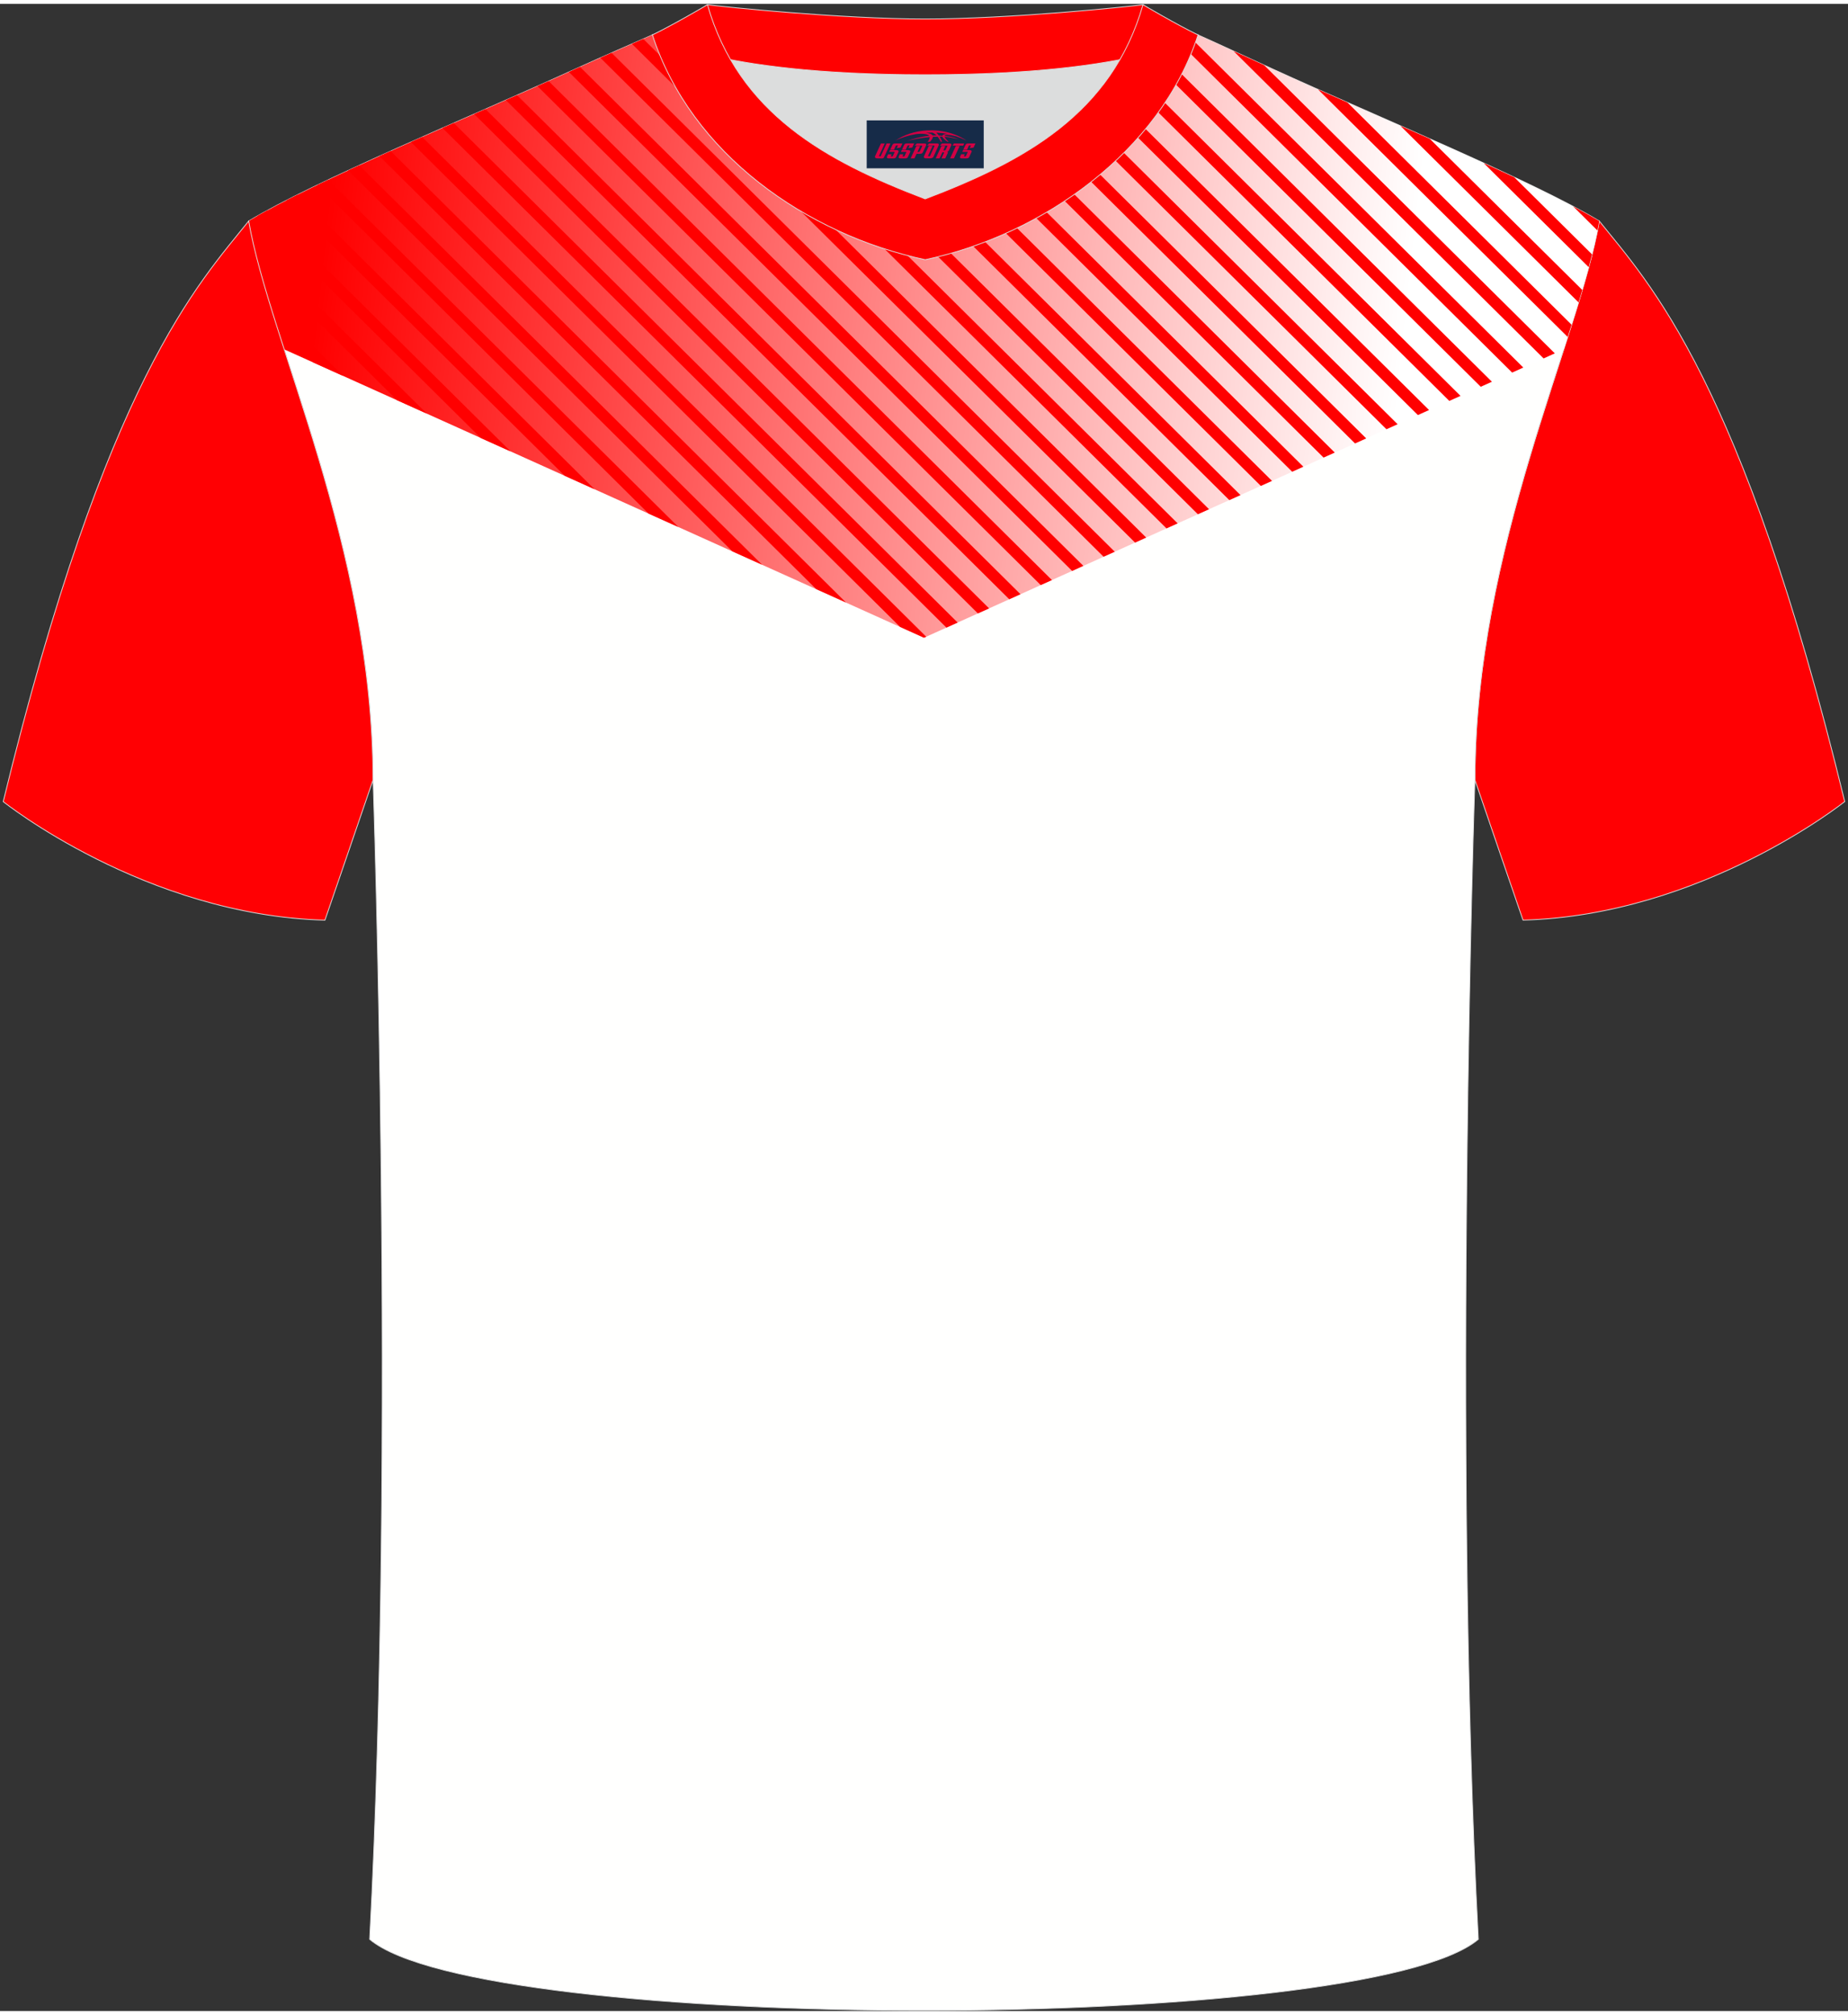
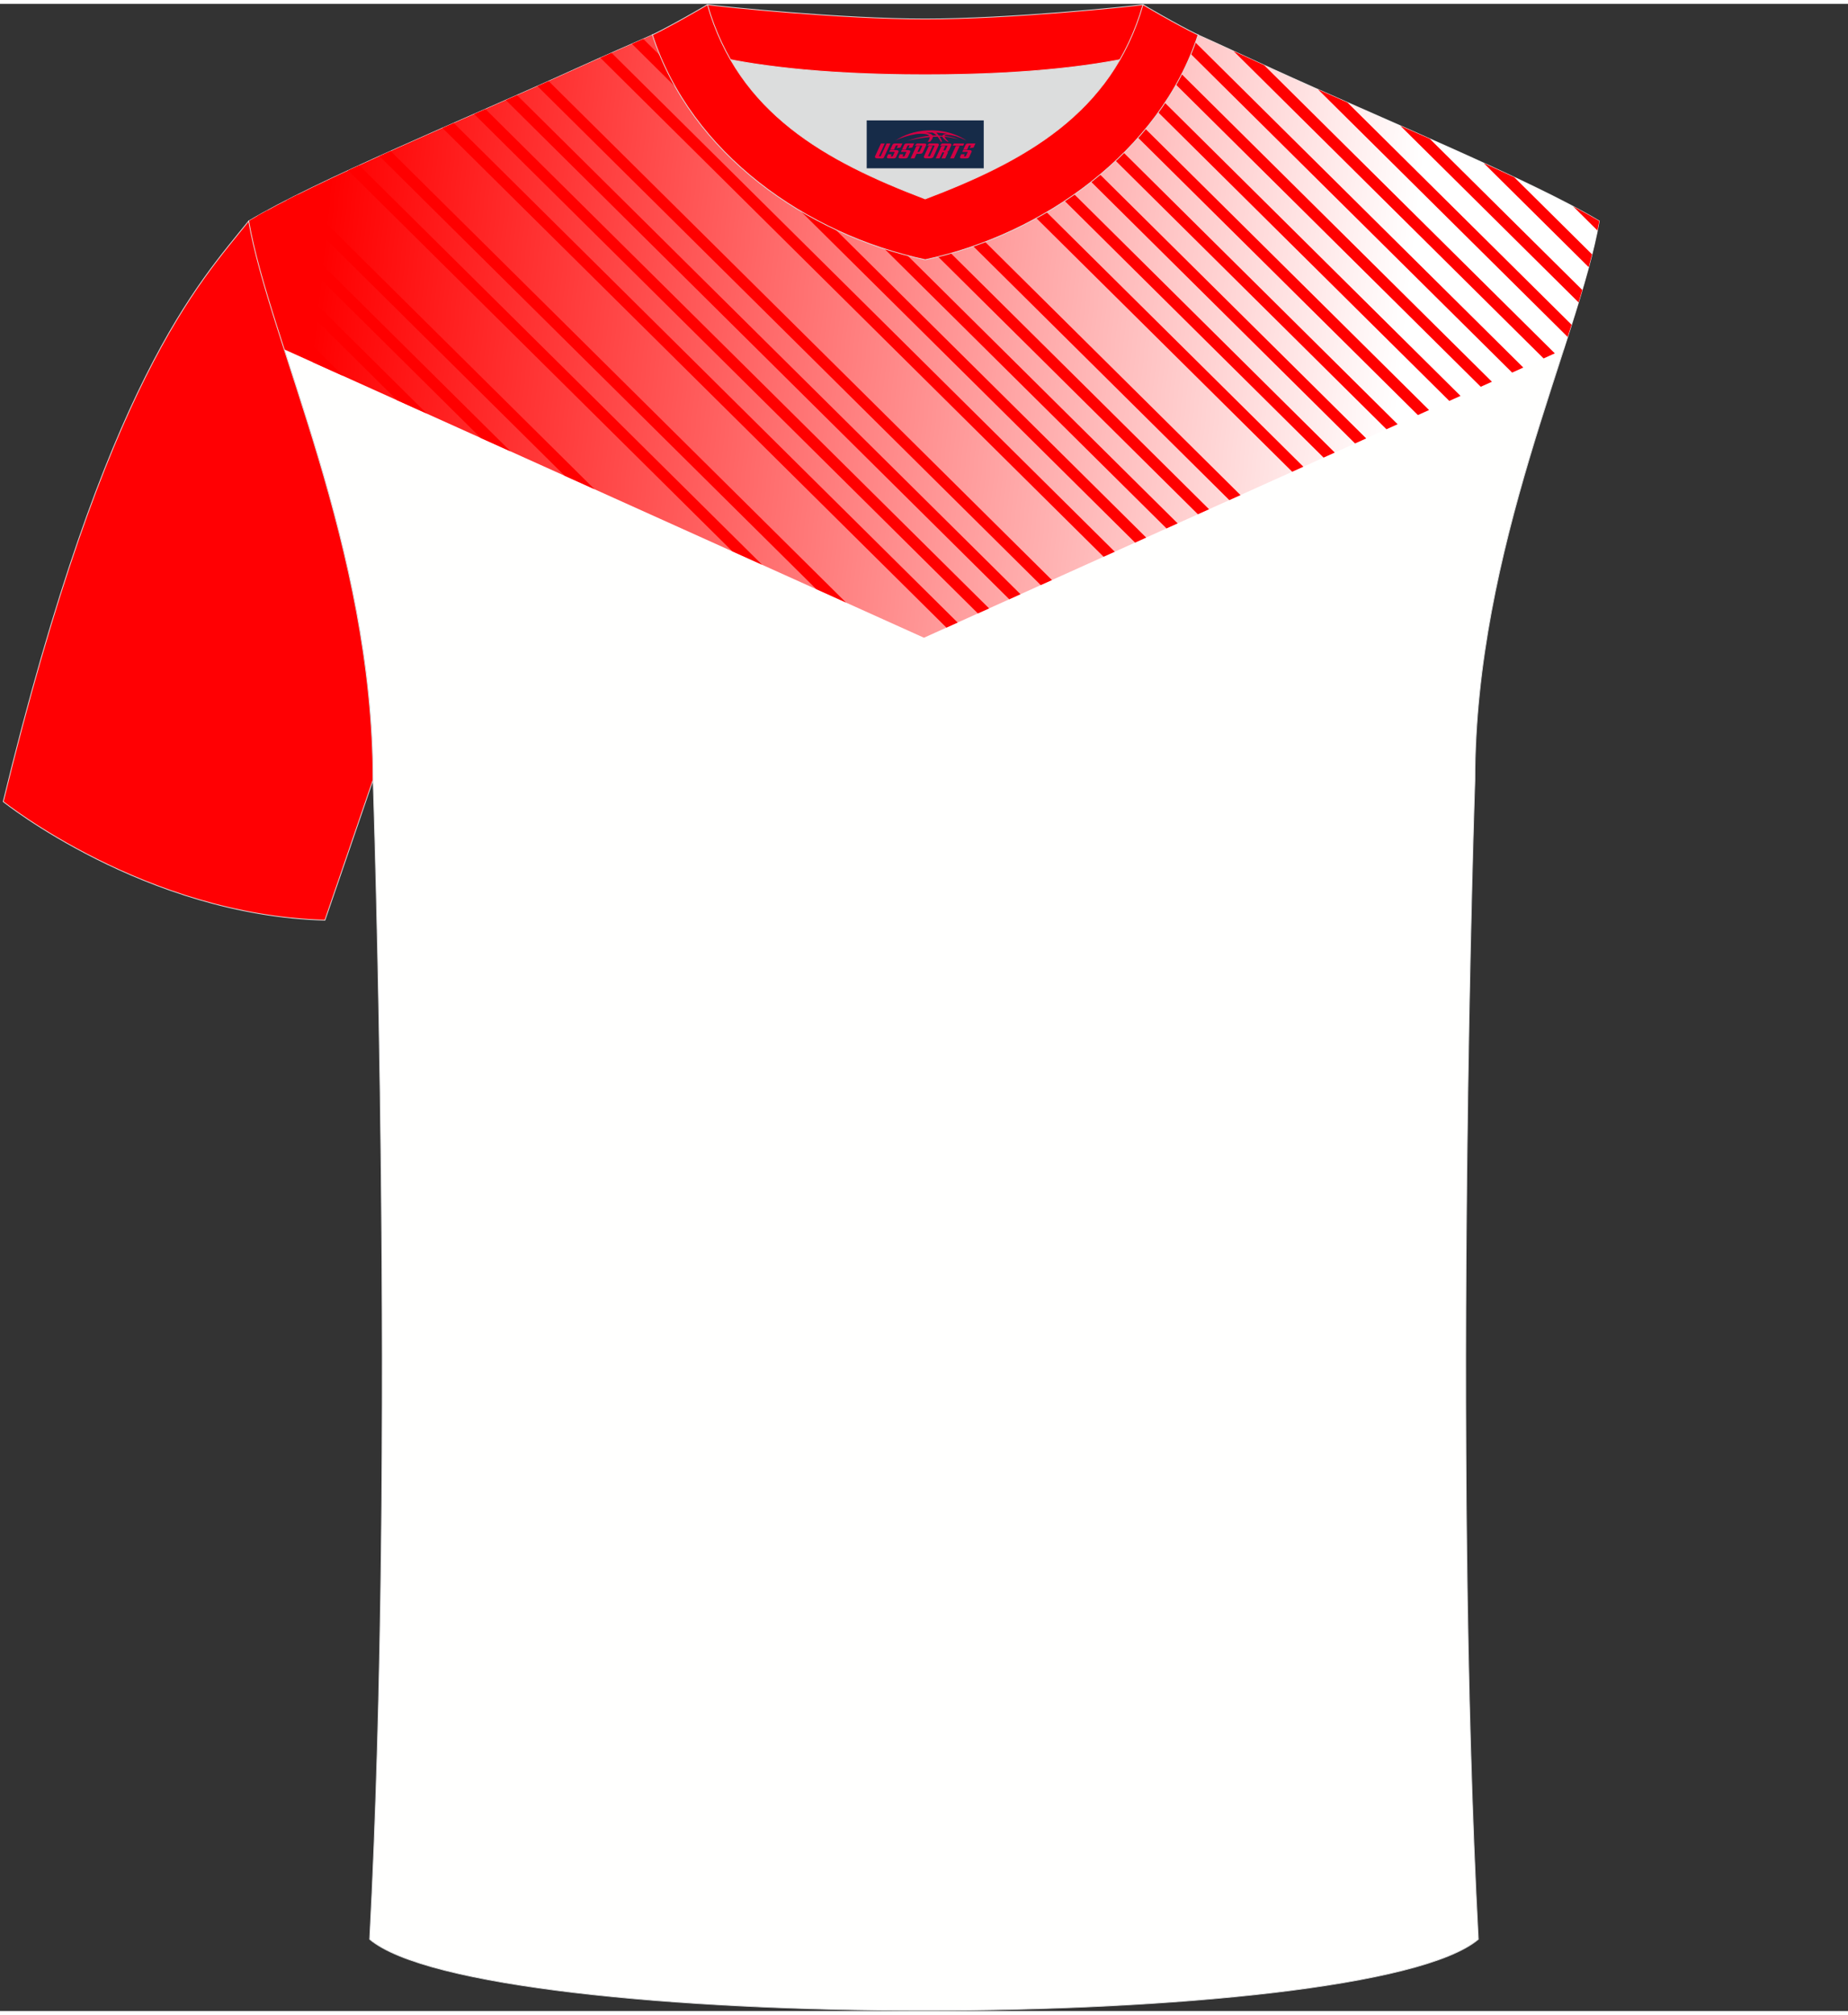
<svg xmlns="http://www.w3.org/2000/svg" version="1.1" id="图层_1" x="0px" y="0px" width="378px" height="412px" viewBox="0 0 379 411.5" enable-background="new 0 0 379 411.5" xml:space="preserve">
  <rect x="0" y="0" width="379" height="411.5" fill="#333333" stroke="none" />
  <g>
-     <path fill="#FF0003" stroke="#DCDDDD" stroke-width="0.162" stroke-miterlimit="22.926" d="M327.99,44.52   c10.2,12.75,29.25,32.3,50.34,119.02c0,0-29.08,23.29-65.98,24.31c0,0-7.14-20.75-9.86-28.74   C302.49,111.51,323.72,69.19,327.99,44.52z" />
    <path fill="#FFFFFE" stroke="#DCDDDD" stroke-width="0.162" stroke-miterlimit="22.926" d="M75.81,396.8   c5.36-101,0.7-237.68,0.7-237.68c0-47.62-21.24-89.93-25.5-114.6c13.63-8.23,45.28-21.25,67.14-31.23   c5.55-2.52,11.68-5.18,15.66-6.93c17.52-0.32,25.34,1.25,55.54,1.25h0.31c30.2,0,38.53-1.57,56.04-1.25   c3.98,1.76,9.6,4.41,15.15,6.93c21.87,9.98,53.51,23,67.14,31.23c-4.27,24.67-25.5,66.98-25.5,114.6c0,0-4.66,136.67,0.7,237.68   C280.12,416.24,98.88,416.24,75.81,396.8z" />
    <linearGradient id="SVGID_1_" gradientUnits="userSpaceOnUse" x1="66.01" y1="197.899" x2="287.326" y2="221.635" gradientTransform="matrix(1 0 0 1 0 -146)">
      <stop offset="0" style="stop-color:#FF0000" />
      <stop offset="1" style="stop-color:#FFFFFF" />
    </linearGradient>
    <path fill="url(#SVGID_1_)" d="M189.49,129.95L58.28,70.83c-3.26-10.11-6.02-18.98-7.28-26.3c13.63-8.23,45.28-21.25,67.14-31.23   c5.55-2.52,11.68-5.18,15.66-6.93c17.52-0.32,25.34,1.25,55.54,1.25h0.31c30.2,0,38.53-1.57,56.04-1.25   c3.98,1.76,9.6,4.41,15.15,6.93c21.87,9.98,53.51,23,67.14,31.23c-1.27,7.32-4.03,16.2-7.28,26.3L189.49,129.95z" />
    <g>
      <path fill="#FF0000" d="M259.24,12.56l59.63,59.09l-2.3,1.04L253,9.69C255,10.61,257.11,11.59,259.24,12.56z" />
      <path fill="#FF0000" d="M243.57,6.33l68.84,68.23l-2.29,1.03l-69.9-69.28C241.32,6.31,242.43,6.32,243.57,6.33z" />
      <path fill="#FF0000" d="M234.27,6.41l71.7,71.06l-2.29,1.03L231.04,6.51C232.13,6.47,233.19,6.43,234.27,6.41z" />
      <polygon fill="#FF0000" points="225.24,6.74 299.53,80.37 297.23,81.4 222.04,6.88   " />
      <path fill="#FF0000" d="M216.24,7.12l76.84,76.15l-2.29,1.03L213.02,7.24C214.13,7.2,215.21,7.16,216.24,7.12z" />
      <path fill="#FF0000" d="M207.15,7.41l79.48,78.77l-2.29,1.03L203.9,7.48C205.02,7.46,206.1,7.43,207.15,7.41z" />
      <path fill="#FF0000" d="M197.94,7.57l82.25,81.52l-2.29,1.03L194.63,7.59C195.77,7.59,196.88,7.58,197.94,7.57z" />
      <path fill="#FF0000" d="M188.6,7.61l85.14,84.38l-2.29,1.03L185.26,7.6C186.35,7.6,187.46,7.61,188.6,7.61z" />
      <path fill="#FF0000" d="M179.16,7.54l88.14,87.35l-2.29,1.03L175.77,7.49C176.88,7.51,177.99,7.53,179.16,7.54z" />
-       <path fill="#FF0000" d="M169.6,7.35l91.27,90.45l-2.29,1.03L166.15,7.24C167.25,7.28,168.4,7.31,169.6,7.35z" />
      <path fill="#FF0000" d="M159.86,7l94.55,93.71l-2.29,1.03l-95.75-94.9C157.5,6.89,158.65,6.94,159.86,7z" />
      <path fill="#FF0000" d="M150.05,6.57l97.91,97.04l-2.29,1.03L146.6,6.45C147.74,6.48,148.9,6.52,150.05,6.57z" />
      <path fill="#FF0000" d="M140.43,6.32l101.09,100.19l-2.29,1.03L137.1,6.32C138.24,6.31,139.35,6.32,140.43,6.32z" />
      <polygon fill="#FF0000" points="131.93,7.19 235.07,109.42 232.79,110.45 129.61,8.2   " />
-       <path fill="#FF0000" d="M125.42,10.04l103.2,102.28l-2.29,1.03L123.13,11.06C123.89,10.72,124.66,10.38,125.42,10.04z" />
-       <polygon fill="#FF0000" points="118.96,12.93 222.18,115.22 219.88,116.26 116.67,13.97 118.14,13.29   " />
+       <path fill="#FF0000" d="M125.42,10.04l103.2,102.28l-2.29,1.03L123.13,11.06C123.89,10.72,124.66,10.38,125.42,10.04" />
      <polygon fill="#FF0000" points="112.52,15.84 215.74,118.13 213.44,119.16 110.22,16.86   " />
      <polygon fill="#FF0000" points="106.04,18.72 209.29,121.03 206.99,122.07 103.74,19.73   " />
      <polygon fill="#FF0000" points="99.56,21.58 202.85,123.94 200.55,124.97 97.24,22.59   " />
      <polygon fill="#FF0000" points="93.06,24.43 196.4,126.84 194.1,127.88 90.75,25.45   " />
-       <polygon fill="#FF0000" points="86.58,27.3 189.96,129.75 189.49,129.95 184.6,127.74 84.27,28.32   " />
      <path fill="#FF0000" d="M80.11,30.18l93.4,92.56l-6.12-2.76L77.82,31.22C78.58,30.87,79.34,30.53,80.11,30.18z" />
      <path fill="#FF0000" d="M73.68,33.1l82.63,81.9l-6.12-2.76L71.4,34.15C72.15,33.81,72.91,33.46,73.68,33.1z" />
-       <path fill="#FF0000" d="M67.31,36.08l71.82,71.18l-6.12-2.76L65.06,37.15C65.79,36.8,66.54,36.44,67.31,36.08z" />
      <path fill="#FF0000" d="M61.01,39.13l60.91,60.37l-6.12-2.76l-57-56.49C59.52,39.88,60.25,39.51,61.01,39.13z" />
      <path fill="#FF0000" d="M54.85,42.33l49.87,49.43L98.6,89L52.72,43.52C53.4,43.13,54.11,42.73,54.85,42.33z" />
      <path fill="#FF0000" d="M51.82,48.61L87.53,84l-6.12-2.76L52.89,52.98C52.5,51.48,52.14,50.02,51.82,48.61z" />
      <path fill="#FF0000" d="M55.29,61.35l15.05,14.91l-6.12-2.76l-7.44-7.38C56.26,64.5,55.77,62.9,55.29,61.35z" />
      <path fill="#FF0000" d="M327.62,46.47l-5-4.96c2,1.06,3.8,2.07,5.37,3.01C327.88,45.16,327.76,45.81,327.62,46.47z" />
      <path fill="#FF0000" d="M310.55,35.54l15.96,15.82c-0.22,0.86-0.44,1.73-0.68,2.63l-21.54-21.35    C306.44,33.62,308.53,34.59,310.55,35.54z" />
      <path fill="#FF0000" d="M293.23,27.66l31.28,31c-0.25,0.84-0.5,1.69-0.76,2.55L287.21,25C289.22,25.89,291.23,26.77,293.23,27.66z    " />
      <path fill="#FF0000" d="M276.33,20.21l45.98,45.57c-0.26,0.83-0.53,1.67-0.8,2.51l-51.2-50.75    C272.29,18.43,274.3,19.31,276.33,20.21z" />
    </g>
    <path fill="#DCDDDD" d="M149.83,11.44c8.45,14.62,23.39,22.27,39.92,28.55c16.55-6.29,31.48-13.92,39.92-28.56   c-8.65,1.66-21.45,3.09-39.92,3.09C171.29,14.53,158.49,13.1,149.83,11.44z" />
    <path fill="#FF0001" stroke="#DCDDDD" stroke-width="0.162" stroke-miterlimit="22.926" d="M189.75,3.1   c-17.28,0-41.78-2.53-44.66-2.93c0,0-5.53,4.46-11.29,6.19c0,0,11.78,8.17,55.95,8.17s55.95-8.17,55.95-8.17   c-5.76-1.72-11.29-6.19-11.29-6.19C231.52,0.57,207.04,3.1,189.75,3.1z" />
    <path fill="#FF0001" stroke="#DCDDDD" stroke-width="0.162" stroke-miterlimit="22.926" d="M189.75,52.45   c23.96-5.08,48.15-22.11,55.95-46.09c-4.43-2.13-11.29-6.19-11.29-6.19c-6.4,22.33-24.3,32.08-44.66,39.82   c-20.33-7.73-38.27-17.52-44.66-39.82c0,0-6.86,4.05-11.29,6.19C141.71,30.71,165.4,47.29,189.75,52.45z" />
    <path fill="#FF0003" stroke="#DCDDDD" stroke-width="0.162" stroke-miterlimit="22.926" d="M51,44.52   C40.8,57.28,21.75,76.83,0.66,163.55c0,0,29.08,23.29,65.98,24.31c0,0,7.14-20.75,9.86-28.74C76.5,111.51,55.27,69.19,51,44.52z" />
  </g>
  <g id="tag_logo">
    <rect y="23.89" fill="#162B48" width="24" height="9.818" x="177.75" />
    <g>
      <path fill="#D30044" d="M193.71,27.08l0.005-0.011c0.131-0.311,1.085-0.262,2.351,0.071c0.715,0.24,1.44,0.54,2.193,0.9    c-0.218-0.147-0.447-0.289-0.682-0.42l0.011,0.005l-0.011-0.005c-1.478-0.845-3.218-1.418-5.1-1.62    c-1.282-0.115-1.658-0.082-2.411-0.055c-2.449,0.142-4.68,0.905-6.458,2.095c1.26-0.638,2.722-1.075,4.195-1.336    c1.467-0.18,2.476-0.033,2.771,0.344c-1.691,0.175-3.469,0.633-4.555,1.075c1.156-0.338,2.967-0.665,4.647-0.813    c0.016,0.251-0.115,0.567-0.415,0.96h0.475c0.376-0.382,0.584-0.725,0.595-1.004c0.333-0.022,0.66-0.033,0.971-0.033    C192.54,27.52,192.75,27.87,192.95,28.26h0.262c-0.125-0.344-0.295-0.687-0.518-1.036c0.207,0,0.393,0.005,0.567,0.011    c0.104,0.267,0.496,0.66,1.058,1.025h0.245c-0.442-0.365-0.753-0.753-0.835-1.004c1.047,0.065,1.696,0.224,2.885,0.513    C195.53,27.34,194.79,27.17,193.71,27.08z M191.27,26.99c-0.164-0.295-0.655-0.485-1.402-0.551    c0.464-0.033,0.922-0.055,1.364-0.055c0.311,0.147,0.589,0.344,0.84,0.589C191.81,26.97,191.54,26.98,191.27,26.99z M193.25,27.04c-0.224-0.016-0.458-0.027-0.715-0.044c-0.147-0.202-0.311-0.398-0.502-0.6c0.082,0,0.164,0.005,0.24,0.011    c0.72,0.033,1.429,0.125,2.138,0.273C193.74,26.64,193.36,26.8,193.25,27.04z" />
      <path fill="#D30044" d="M180.67,28.62L179.5,31.17C179.32,31.54,179.59,31.68,180.07,31.68l0.873,0.005    c0.115,0,0.251-0.049,0.327-0.175l1.342-2.891H181.83L180.61,31.25H180.44c-0.147,0-0.185-0.033-0.147-0.125l1.156-2.504H180.67L180.67,28.62z M182.53,29.97h1.271c0.36,0,0.584,0.125,0.442,0.425L183.77,31.43C183.67,31.65,183.4,31.68,183.17,31.68H182.25c-0.267,0-0.442-0.136-0.349-0.333l0.235-0.513h0.742L182.7,31.21C182.68,31.26,182.72,31.27,182.78,31.27h0.18    c0.082,0,0.125-0.016,0.147-0.071l0.376-0.813c0.011-0.022,0.011-0.044-0.055-0.044H182.36L182.53,29.97L182.53,29.97z M183.35,29.9h-0.78l0.475-1.025c0.098-0.218,0.338-0.256,0.578-0.256H185.07L184.68,29.46L183.9,29.58l0.262-0.562H183.87c-0.082,0-0.12,0.016-0.147,0.071L183.35,29.9L183.35,29.9z M184.94,29.97L184.77,30.34h1.069c0.06,0,0.06,0.016,0.049,0.044    L185.51,31.2C185.49,31.25,185.45,31.27,185.37,31.27H185.19c-0.055,0-0.104-0.011-0.082-0.06l0.175-0.376H184.54L184.31,31.35C184.21,31.54,184.39,31.68,184.66,31.68h0.916c0.24,0,0.502-0.033,0.605-0.251l0.475-1.031c0.142-0.3-0.082-0.425-0.442-0.425H184.94L184.94,29.97z M185.75,29.9l0.371-0.818c0.022-0.055,0.06-0.071,0.147-0.071h0.295L186.3,29.57l0.791-0.115l0.387-0.845H186.03c-0.24,0-0.48,0.038-0.578,0.256L184.98,29.9L185.75,29.9L185.75,29.9z M188.15,30.36h0.278c0.087,0,0.153-0.022,0.202-0.115    l0.496-1.075c0.033-0.076-0.011-0.12-0.125-0.12H187.6l0.431-0.431h1.522c0.355,0,0.485,0.153,0.393,0.355l-0.676,1.445    c-0.06,0.125-0.175,0.333-0.644,0.327l-0.649-0.005L187.54,31.68H186.76l1.178-2.558h0.785L188.15,30.36L188.15,30.36z     M190.74,31.17c-0.022,0.049-0.06,0.076-0.142,0.076h-0.191c-0.082,0-0.109-0.027-0.082-0.076l0.944-2.051h-0.785l-0.987,2.138    c-0.125,0.273,0.115,0.415,0.453,0.415h0.72c0.327,0,0.649-0.071,0.769-0.322l1.085-2.384c0.093-0.202-0.06-0.355-0.415-0.355    h-1.533l-0.431,0.431h1.38c0.115,0,0.164,0.033,0.131,0.104L190.74,31.17L190.74,31.17z M193.46,30.04h0.278    c0.087,0,0.158-0.022,0.202-0.115l0.344-0.753c0.033-0.076-0.011-0.12-0.125-0.12h-1.402l0.425-0.431h1.527    c0.355,0,0.485,0.153,0.393,0.355l-0.529,1.124c-0.044,0.093-0.147,0.18-0.393,0.18c0.224,0.011,0.256,0.158,0.175,0.327    l-0.496,1.075h-0.785l0.54-1.167c0.022-0.055-0.005-0.087-0.104-0.087h-0.235L192.69,31.68h-0.785l1.178-2.558h0.785L193.46,30.04L193.46,30.04z M196.03,29.13L194.85,31.68h0.785l1.184-2.558H196.03L196.03,29.13z M197.54,29.06l0.202-0.431h-2.1l-0.295,0.431    H197.54L197.54,29.06z M197.52,29.97h1.271c0.36,0,0.584,0.125,0.442,0.425l-0.475,1.031c-0.104,0.218-0.371,0.251-0.605,0.251    h-0.916c-0.267,0-0.442-0.136-0.349-0.333l0.235-0.513h0.742L197.69,31.21c-0.022,0.049,0.022,0.06,0.082,0.06h0.18    c0.082,0,0.125-0.016,0.147-0.071l0.376-0.813c0.011-0.022,0.011-0.044-0.049-0.044h-1.069L197.52,29.97L197.52,29.97z     M198.33,29.9H197.55l0.475-1.025c0.098-0.218,0.338-0.256,0.578-0.256h1.451l-0.387,0.845l-0.791,0.115l0.262-0.562h-0.295    c-0.082,0-0.12,0.016-0.147,0.071L198.33,29.9z" />
    </g>
  </g>
</svg>